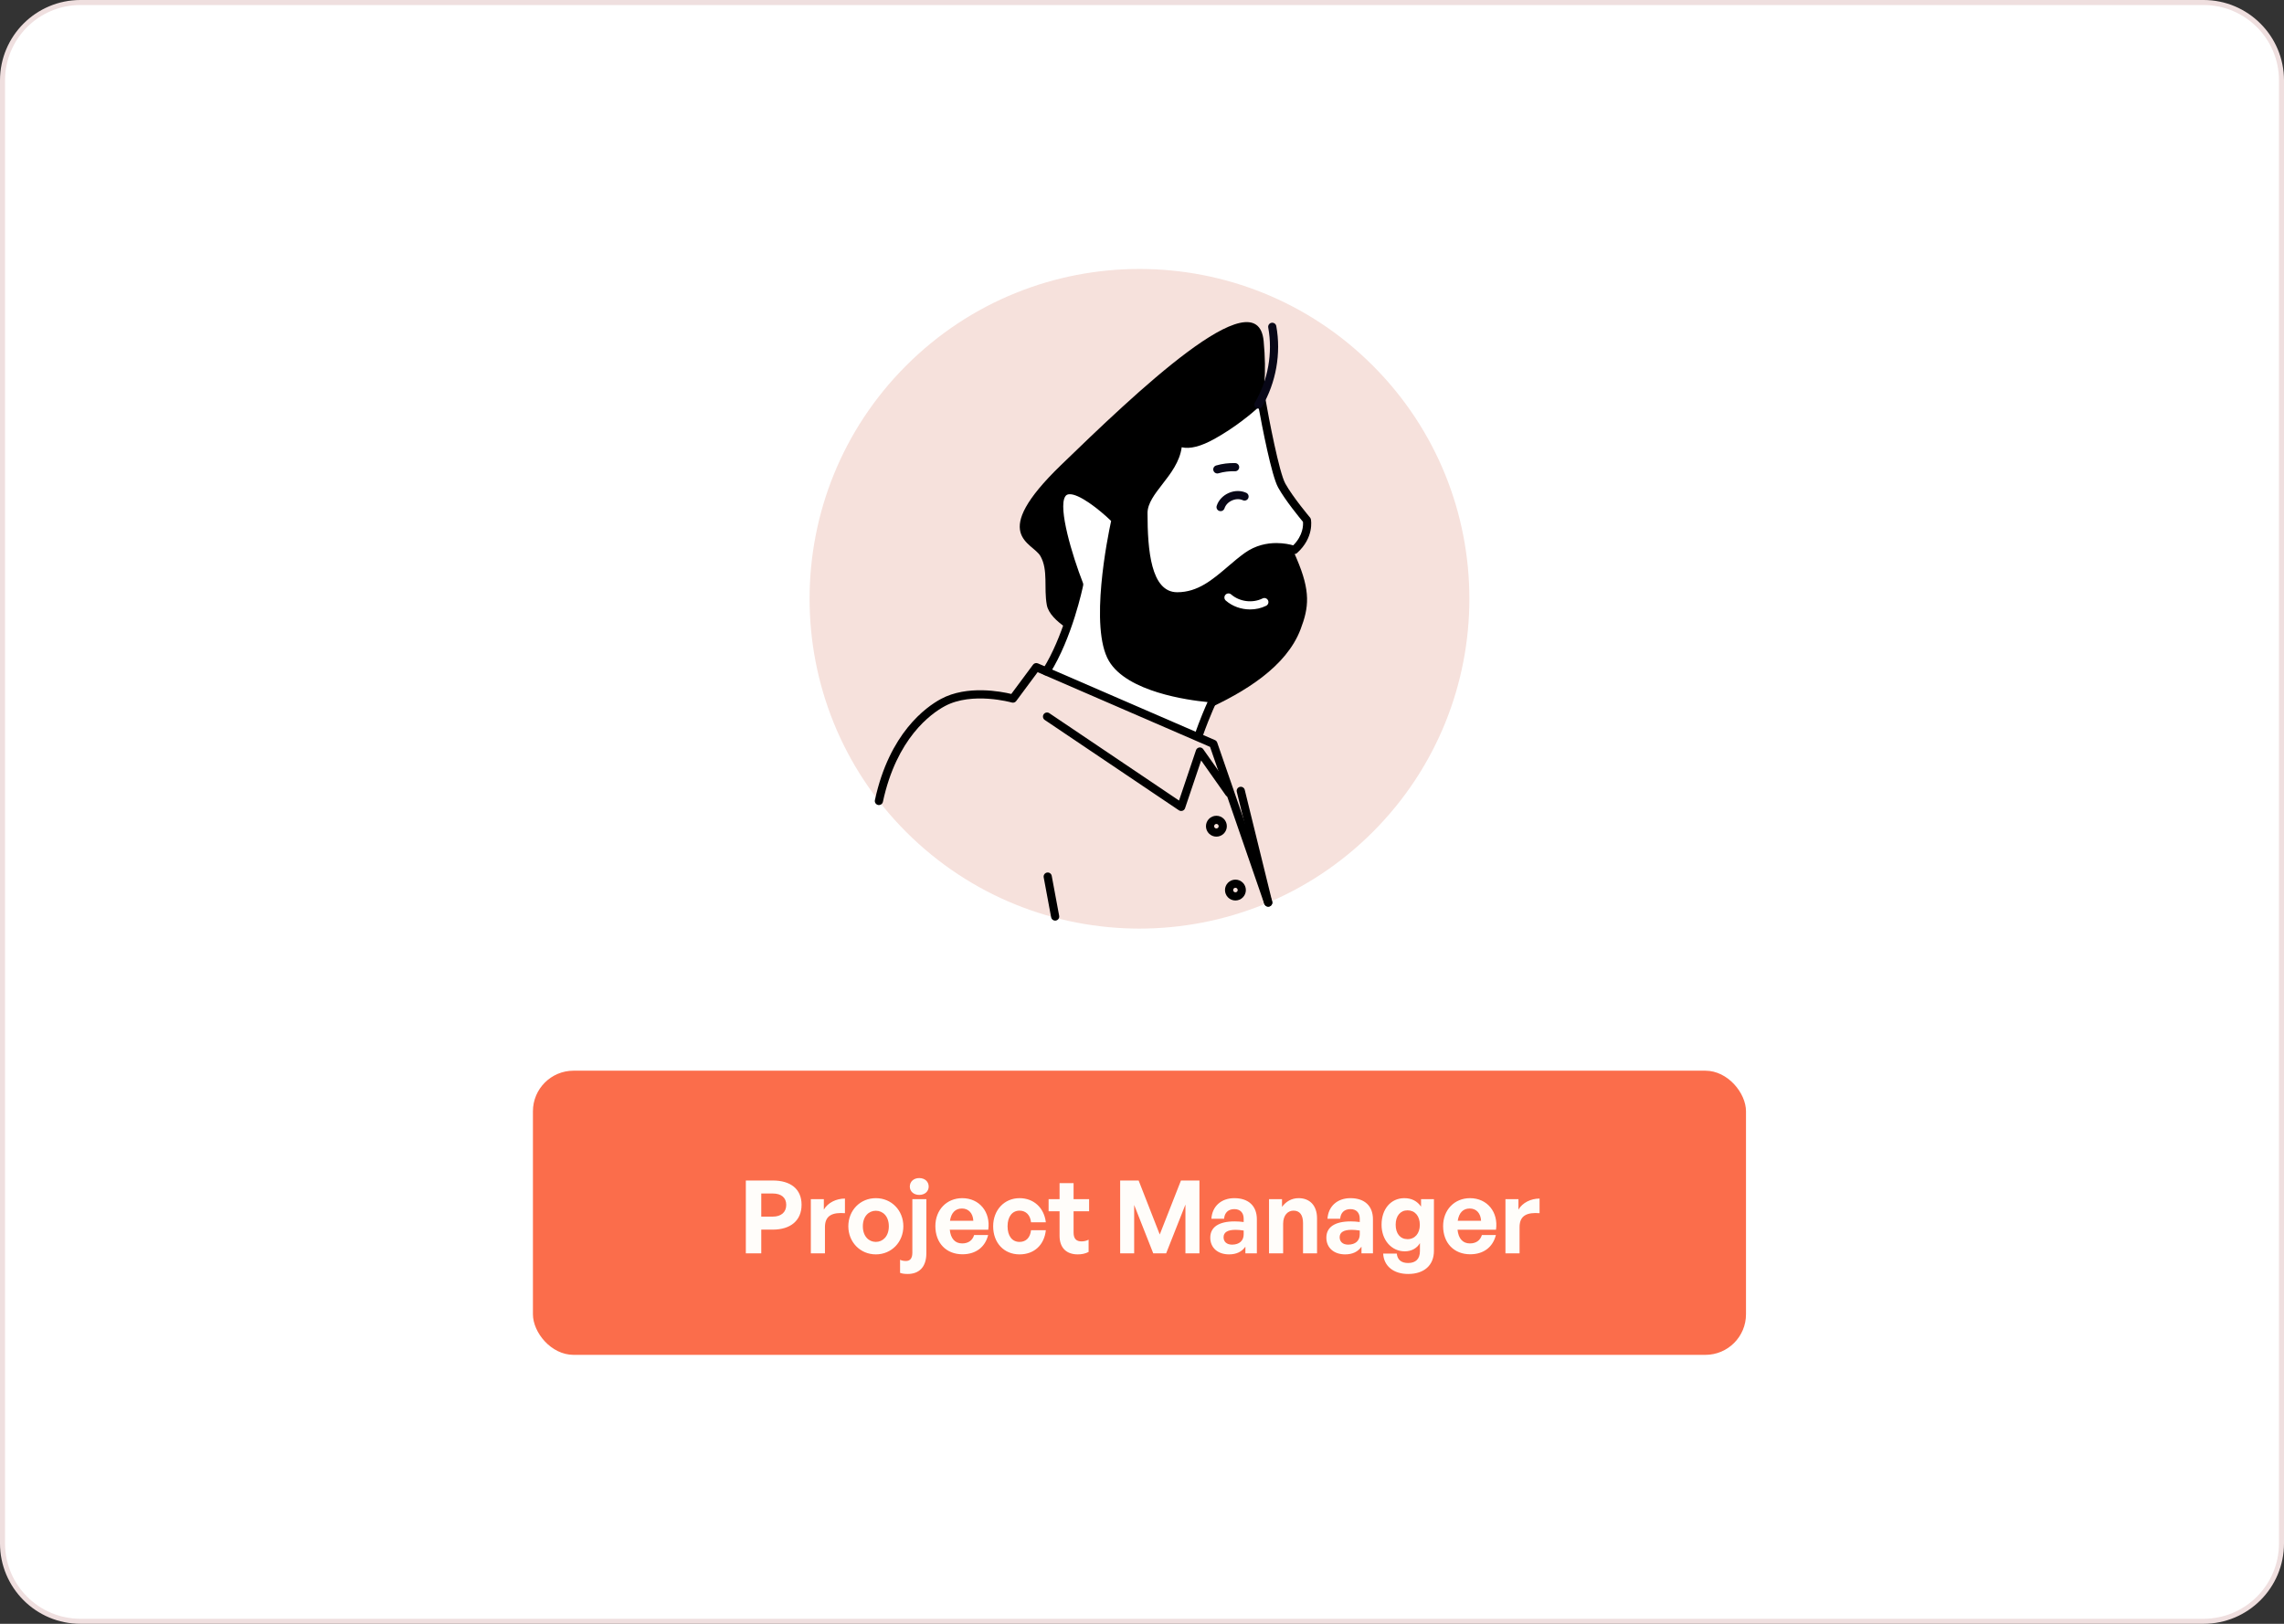
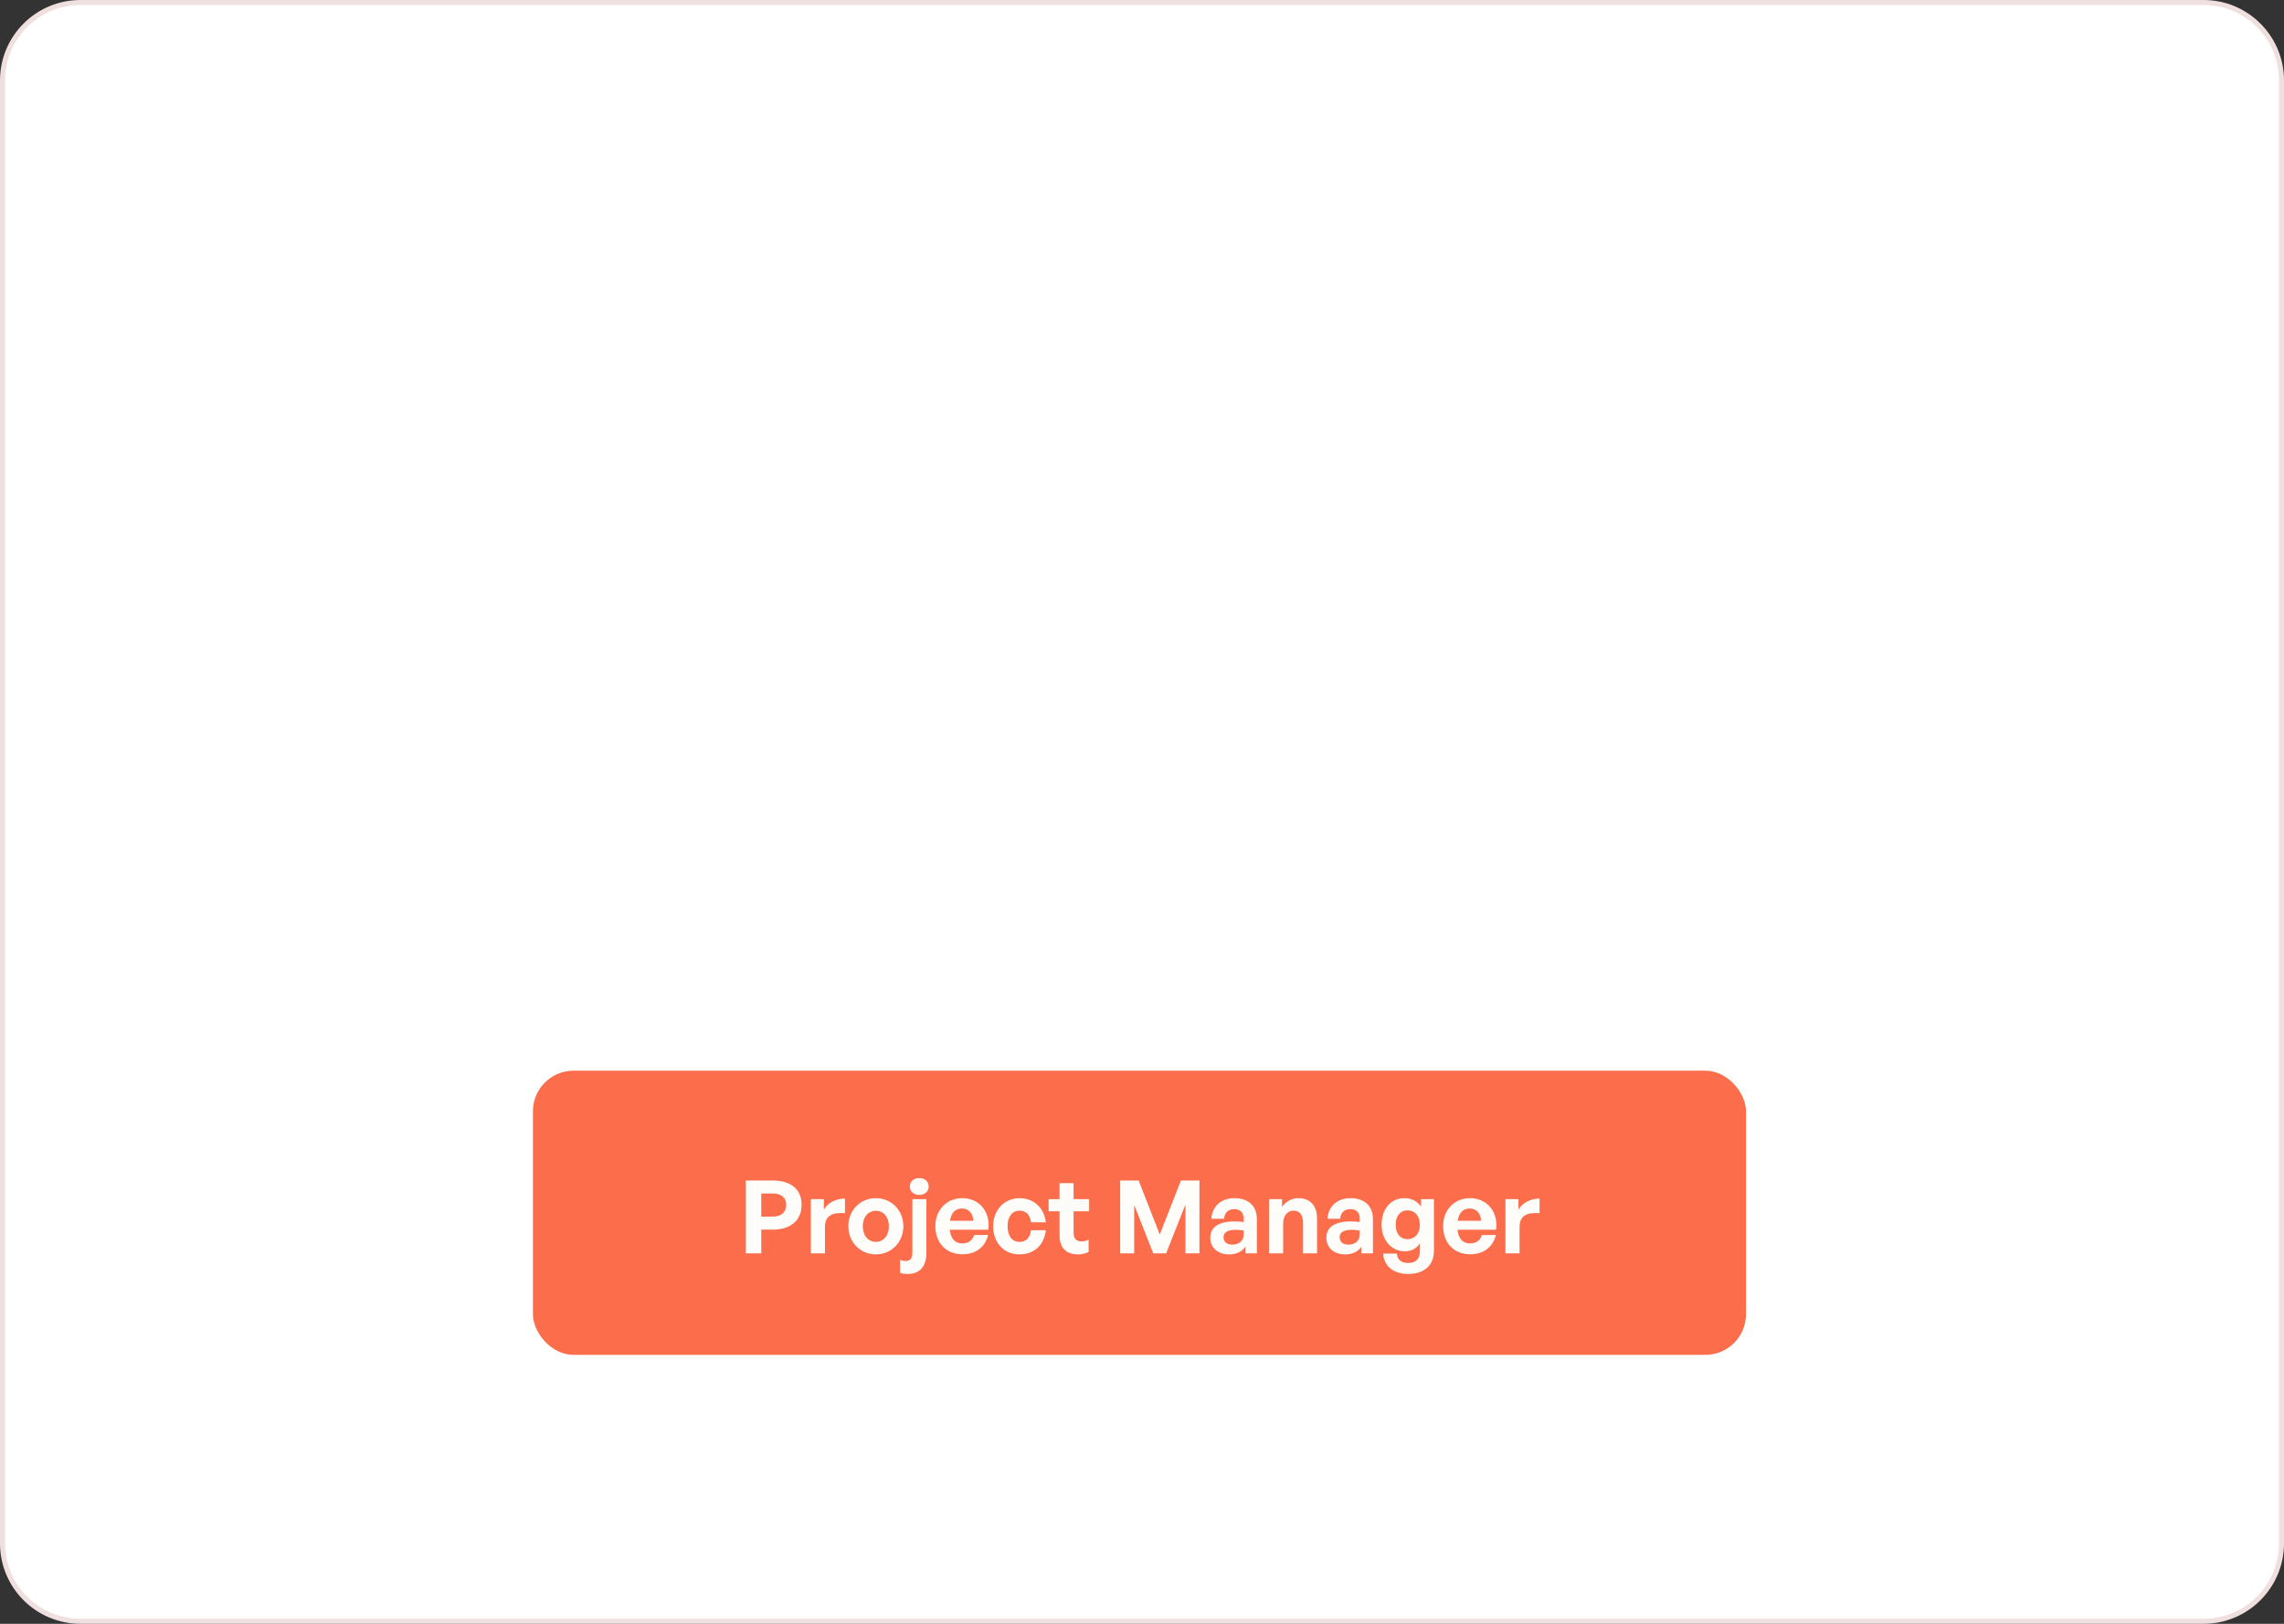
<svg xmlns="http://www.w3.org/2000/svg" width="450" height="320" viewBox="0 0 450 320" fill="none">
  <rect x="0" y="0" width="450" height="320" fill="#333333" stroke="none" />
  <path d="M449.505 15.851C449.505 7.37 442.63 0.495 434.149 0.495H15.851C7.37 0.495 0.495 7.37 0.495 15.851V304.149C0.495 312.63 7.37 319.505 15.851 319.505H434.149C442.63 319.505 449.505 312.63 449.505 304.149V15.851Z" fill="white" stroke="#EFDFDF" stroke-width="0.991" />
  <g clip-path="url(#clip0_2274_2849)">
    <path d="M178.543 163.96C153.16 138.577 153.16 97.423 178.543 72.04C203.926 46.657 245.081 46.657 270.464 72.04C295.847 97.423 295.847 138.577 270.464 163.96C245.081 189.343 203.926 189.343 178.543 163.96Z" fill="#F6E1DC" />
    <path d="M246.187 105.295C249.423 102.824 252.508 104.595 252.538 104.614L252.708 104.327C252.674 104.308 249.4 102.417 245.983 105.032L246.187 105.295Z" fill="#F0AF9B" />
    <path d="M248.929 107.382C248.929 108.068 249.483 108.621 250.169 108.621C250.854 108.621 251.408 108.068 251.408 107.382C251.408 106.696 250.854 106.143 250.169 106.143C249.483 106.146 248.929 106.7 248.929 107.382Z" fill="black" />
    <path d="M213.057 125.41C213.057 125.41 206.863 122.622 206.245 119.217C205.627 115.811 206.554 112.405 205.006 109.617C203.458 106.829 194.634 105.594 209.029 91.662C223.428 77.731 247.731 54.358 248.967 67.204C250.207 80.051 246.646 85.16 246.492 87.175C246.337 89.187 252.685 103.582 255.47 110.084C258.257 116.587 257.884 119.699 256.242 124.016C253.439 131.396 245.252 136.399 237.356 139.96C229.464 143.52 214.914 133.924 213.057 125.41Z" fill="black" />
    <path d="M255.006 108.383C255.006 108.383 250.052 106.526 245.719 109.622C241.387 112.719 237.823 117.519 231.942 117.519C226.061 117.519 225.285 108.876 225.285 101.112C225.285 96.467 232.097 92.914 232.097 87.026C232.097 86.717 233.336 88.883 238.908 85.786C244.48 82.689 248.507 78.666 248.507 78.666C248.507 78.666 250.982 92.907 252.531 95.694C254.079 98.482 257.485 102.506 257.485 102.506C257.485 102.506 258.103 105.599 255.006 108.383Z" fill="white" />
-     <path d="M231.942 118.321C236.602 118.321 239.846 115.544 242.984 112.862C244.024 111.973 245.098 111.053 246.186 110.277C250.105 107.478 254.678 109.121 254.727 109.14C255.01 109.245 255.326 109.185 255.548 108.985C258.946 105.926 258.306 102.49 258.276 102.347C258.25 102.215 258.189 102.091 258.103 101.985C258.069 101.944 254.731 97.988 253.239 95.302C252.022 93.113 249.988 82.452 249.302 78.526C249.249 78.228 249.038 77.987 248.752 77.897C248.466 77.807 248.153 77.882 247.938 78.093C247.901 78.134 243.922 82.079 238.52 85.081C236.964 85.944 234.135 87.259 232.654 86.362C232.53 86.287 232.142 86.053 231.716 86.291C231.464 86.434 231.294 86.731 231.294 87.022C231.294 89.866 229.493 92.187 227.753 94.432C226.069 96.602 224.483 98.651 224.483 101.111C224.479 109.121 225.327 118.321 231.942 118.321ZM251.483 107.019C249.649 107.019 247.392 107.437 245.248 108.966C244.099 109.788 242.999 110.729 241.933 111.641C238.882 114.248 236.003 116.712 231.938 116.712C226.751 116.712 226.088 108.375 226.088 101.108C226.088 99.198 227.512 97.363 229.022 95.415C230.635 93.336 232.439 91.011 232.824 88.14C234.451 88.532 236.614 87.975 239.296 86.483C243.24 84.29 246.394 81.676 247.972 80.259C248.654 84.004 250.515 93.724 251.826 96.078C253.224 98.595 256.027 102.008 256.716 102.837C256.773 103.447 256.78 105.482 254.795 107.471C254.158 107.29 252.96 107.019 251.483 107.019Z" fill="black" />
    <path d="M247.949 80.536C248.224 80.536 248.496 80.393 248.643 80.141C251.412 75.424 252.44 69.637 251.457 64.258C251.378 63.821 250.956 63.534 250.519 63.61C250.082 63.689 249.792 64.111 249.871 64.548C250.786 69.551 249.829 74.938 247.252 79.327C247.026 79.711 247.154 80.205 247.539 80.431C247.671 80.499 247.81 80.536 247.949 80.536Z" fill="#080717" />
    <path d="M246.3 120.101C247.392 120.101 248.481 119.864 249.461 119.378C249.86 119.182 250.022 118.696 249.826 118.3C249.63 117.901 249.144 117.739 248.749 117.935C246.775 118.914 244.232 118.59 242.566 117.144C242.231 116.85 241.723 116.888 241.432 117.223C241.142 117.558 241.176 118.067 241.512 118.357C242.823 119.502 244.563 120.101 246.3 120.101Z" fill="white" />
    <path d="M214.876 108.156C215.306 108.156 215.663 107.816 215.679 107.383C215.784 104.84 214.695 102.335 212.77 100.677C212.431 100.387 211.922 100.425 211.636 100.764C211.346 101.099 211.384 101.608 211.723 101.898C213.256 103.217 214.157 105.292 214.074 107.315C214.055 107.76 214.401 108.133 214.846 108.152C214.853 108.156 214.865 108.156 214.876 108.156Z" fill="#080717" />
    <path d="M240.49 100.737C240.833 100.737 241.149 100.519 241.258 100.176C241.469 99.513 242.008 98.948 242.731 98.627C243.459 98.307 244.238 98.288 244.868 98.578C245.271 98.763 245.749 98.586 245.934 98.183C246.118 97.78 245.941 97.301 245.538 97.117C244.487 96.634 243.225 96.646 242.076 97.154C240.927 97.663 240.068 98.586 239.718 99.686C239.582 100.108 239.816 100.564 240.241 100.696C240.328 100.722 240.407 100.737 240.49 100.737Z" fill="#080717" />
    <path d="M239.838 93.308C239.913 93.308 239.989 93.297 240.06 93.274C241.119 92.969 242.215 92.833 243.315 92.871C243.767 92.886 244.133 92.54 244.148 92.095C244.163 91.65 243.816 91.278 243.372 91.262C242.099 91.221 240.836 91.376 239.616 91.73C239.19 91.854 238.941 92.299 239.066 92.728C239.168 93.078 239.488 93.308 239.838 93.308Z" fill="#080717" />
    <path d="M206.147 132.303C210.577 125.251 212.615 115.184 212.615 115.184C212.615 115.184 207.002 100.834 209.183 97.406C211.368 93.974 219.788 102.398 219.788 102.398C219.788 102.398 215.109 122.983 219.163 129.847C223.216 136.711 239.126 137.645 239.126 137.645C239.126 137.645 237.758 140.376 236.105 145.059L206.147 132.303Z" fill="white" />
    <path d="M236.108 145.862C236.44 145.862 236.749 145.655 236.866 145.324C238.482 140.75 239.834 138.026 239.849 138C239.97 137.759 239.962 137.472 239.827 137.239C239.691 137.005 239.446 136.855 239.179 136.839C239.024 136.832 223.65 135.849 219.86 129.437C216.013 122.927 220.53 102.779 220.576 102.575C220.636 102.304 220.557 102.022 220.361 101.829C219.705 101.174 213.832 95.433 210.408 95.798C209.598 95.888 208.942 96.295 208.509 96.973C206.264 100.503 210.897 112.958 211.783 115.253C211.451 116.775 209.406 125.613 205.469 131.878C205.231 132.255 205.344 132.752 205.721 132.989C206.098 133.227 206.595 133.114 206.832 132.737C211.289 125.643 213.324 115.765 213.41 115.351C213.44 115.2 213.429 115.042 213.373 114.898C211.259 109.496 208.441 100.093 209.873 97.844C210.042 97.576 210.264 97.441 210.588 97.403C212.506 97.188 216.579 100.398 218.918 102.662C218.24 105.785 214.601 123.688 218.485 130.258C222.09 136.361 234.074 137.985 237.917 138.354C237.367 139.567 236.425 141.771 235.359 144.792C235.212 145.211 235.43 145.67 235.849 145.821C235.928 145.847 236.018 145.862 236.108 145.862Z" fill="black" />
-     <path d="M249.86 178.673C249.946 178.673 250.037 178.658 250.123 178.628C250.545 178.481 250.768 178.025 250.621 177.603L239.816 146.327C239.741 146.112 239.582 145.942 239.375 145.852L204.493 130.734C204.15 130.587 203.747 130.692 203.525 130.994L199.249 136.758C197.286 136.283 190.547 134.957 185.389 137.741C182.424 139.338 175.221 144.481 172.377 157.678C172.282 158.111 172.561 158.54 172.994 158.635C173.431 158.725 173.857 158.45 173.951 158.017C176.653 145.475 183.385 140.649 186.154 139.157C191.537 136.253 199.272 138.423 199.347 138.445C199.671 138.54 200.018 138.423 200.217 138.151L204.437 132.463L238.407 147.186L249.095 178.127C249.216 178.462 249.528 178.673 249.86 178.673Z" fill="black" />
-     <path d="M232.718 159.819C232.805 159.819 232.892 159.804 232.978 159.778C233.216 159.699 233.404 159.511 233.483 159.273L236.655 149.859L241.496 156.726C241.752 157.088 242.254 157.175 242.619 156.922C242.981 156.666 243.071 156.165 242.815 155.8L237.058 147.636C236.885 147.387 236.584 147.259 236.286 147.304C235.985 147.35 235.736 147.557 235.638 147.843L232.296 157.762L206.742 140.546C206.373 140.297 205.872 140.395 205.624 140.764C205.375 141.133 205.473 141.634 205.842 141.883L232.274 159.688C232.402 159.774 232.56 159.819 232.718 159.819Z" fill="black" />
+     <path d="M232.718 159.819C232.805 159.819 232.892 159.804 232.978 159.778C233.216 159.699 233.404 159.511 233.483 159.273L241.496 156.726C241.752 157.088 242.254 157.175 242.619 156.922C242.981 156.666 243.071 156.165 242.815 155.8L237.058 147.636C236.885 147.387 236.584 147.259 236.286 147.304C235.985 147.35 235.736 147.557 235.638 147.843L232.296 157.762L206.742 140.546C206.373 140.297 205.872 140.395 205.624 140.764C205.375 141.133 205.473 141.634 205.842 141.883L232.274 159.688C232.402 159.774 232.56 159.819 232.718 159.819Z" fill="black" />
    <path d="M207.888 181.427C207.937 181.427 207.986 181.423 208.035 181.412C208.472 181.329 208.762 180.911 208.679 180.474L207.214 172.6C207.131 172.163 206.716 171.873 206.276 171.956C205.839 172.038 205.552 172.457 205.631 172.894L207.097 180.767C207.169 181.155 207.508 181.427 207.888 181.427Z" fill="black" />
-     <path d="M239.658 164.876C240.792 164.876 241.715 163.953 241.715 162.819C241.715 161.685 240.792 160.762 239.658 160.762C238.524 160.762 237.601 161.685 237.601 162.819C237.601 163.953 238.524 164.876 239.658 164.876ZM239.658 162.37C239.903 162.37 240.106 162.57 240.106 162.819C240.106 163.064 239.907 163.267 239.658 163.267C239.413 163.267 239.21 163.067 239.21 162.819C239.21 162.574 239.413 162.37 239.658 162.37Z" fill="black" />
    <path d="M243.407 177.46C244.541 177.46 245.464 176.537 245.464 175.403C245.464 174.269 244.541 173.346 243.407 173.346C242.273 173.346 241.35 174.269 241.35 175.403C241.35 176.537 242.273 177.46 243.407 177.46ZM243.407 174.954C243.652 174.954 243.855 175.154 243.855 175.403C243.855 175.648 243.656 175.851 243.407 175.851C243.162 175.851 242.959 175.651 242.959 175.403C242.959 175.154 243.158 174.954 243.407 174.954Z" fill="black" />
    <path d="M249.871 178.669C249.935 178.669 249.999 178.661 250.063 178.646C250.497 178.541 250.76 178.104 250.651 177.67L245.245 155.662C245.139 155.228 244.706 154.965 244.269 155.07C243.836 155.176 243.572 155.613 243.678 156.046L249.084 178.055C249.178 178.424 249.51 178.669 249.871 178.669Z" fill="black" />
  </g>
  <rect x="105" y="211" width="239" height="56" rx="8" fill="#FB6D4B" />
  <path d="M152.247 242.32H149.987V247H146.947V232.64H152.247C155.747 232.64 157.927 234.3 157.927 237.42C157.927 240.54 155.747 242.32 152.247 242.32ZM152.227 235.2H149.987V239.76H152.227C153.947 239.76 154.907 238.86 154.907 237.44C154.907 236.02 153.947 235.2 152.227 235.2ZM162.534 241.82V247H159.754V236.32H162.314V238.38C163.094 237.02 164.754 236.2 166.474 236.2V239.08C164.114 238.9 162.534 239.46 162.534 241.82ZM172.56 247.2C169.46 247.2 167.14 244.76 167.14 241.66C167.14 238.54 169.46 236.12 172.56 236.12C175.66 236.12 177.98 238.54 177.98 241.66C177.98 244.76 175.66 247.2 172.56 247.2ZM172.56 244.74C173.94 244.74 175.12 243.64 175.12 241.66C175.12 239.68 173.94 238.6 172.56 238.6C171.18 238.6 170 239.68 170 241.66C170 243.64 171.18 244.74 172.56 244.74ZM182.974 233.84C182.974 234.78 182.214 235.48 181.114 235.48C180.014 235.48 179.254 234.78 179.254 233.84C179.254 232.86 180.014 232.16 181.114 232.16C182.214 232.16 182.974 232.86 182.974 233.84ZM182.514 236.32V246.96C182.514 249.84 180.954 251.06 178.834 251.06C178.334 251.06 177.814 251.02 177.334 250.84V248.26C177.634 248.42 178.034 248.5 178.494 248.5C179.234 248.5 179.754 248.06 179.754 246.88V236.32H182.514ZM189.628 247.18C186.428 247.18 184.288 244.96 184.288 241.62C184.288 238.44 186.508 236.12 189.588 236.12C192.968 236.12 195.208 238.86 194.708 242.34H187.128C187.308 244.08 188.148 245.04 189.568 245.04C190.788 245.04 191.608 244.44 191.928 243.38H194.688C194.088 245.8 192.228 247.18 189.628 247.18ZM189.528 238.16C188.228 238.16 187.408 239 187.168 240.58H191.768C191.688 239.1 190.848 238.16 189.528 238.16ZM200.875 247.2C197.795 247.2 195.675 244.92 195.675 241.66C195.675 238.46 197.875 236.12 200.875 236.12C203.655 236.12 205.715 238 206.055 240.88H203.135C202.995 239.46 202.135 238.58 200.875 238.58C199.435 238.58 198.515 239.76 198.515 241.66C198.515 243.58 199.415 244.74 200.875 244.74C202.155 244.74 202.975 243.9 203.135 242.44H206.055C205.735 245.38 203.735 247.2 200.875 247.2ZM214.48 244.3V246.72C213.8 247.06 213.16 247.2 212.34 247.2C210.14 247.2 208.76 245.94 208.76 243.54V238.7H206.6V236.32H208.76V233.16H211.52V236.32H214.58V238.7H211.52V242.9C211.52 244.14 212.08 244.64 213.08 244.64C213.6 244.64 214.08 244.52 214.48 244.3ZM227.217 247L223.457 237.46V247H220.697V232.64H224.337L228.497 243.28L232.677 232.64H236.317V247H233.557V237.38L229.757 247H227.217ZM245.371 247V245.68C244.671 246.68 243.611 247.2 242.151 247.2C239.931 247.2 238.451 245.9 238.451 243.9C238.451 241.82 240.131 240.7 243.251 240.7C243.851 240.7 244.371 240.74 245.031 240.82V240.18C245.031 238.98 244.351 238.28 243.191 238.28C241.991 238.28 241.271 238.98 241.171 240.18H238.671C238.831 237.72 240.611 236.12 243.191 236.12C245.991 236.12 247.631 237.66 247.631 240.28V247H245.371ZM241.071 243.82C241.071 244.72 241.711 245.28 242.751 245.28C244.171 245.28 245.031 244.5 245.031 243.26V242.5C244.371 242.4 243.911 242.36 243.431 242.36C241.851 242.36 241.071 242.86 241.071 243.82ZM252.807 241.18V247H250.027V236.32H252.587V237.84C253.367 236.78 254.467 236.12 255.867 236.12C258.007 236.12 259.487 237.52 259.487 240.1V247H256.727V241.04C256.727 239.46 256.107 238.58 254.847 238.58C253.747 238.58 252.807 239.46 252.807 241.18ZM268.243 247V245.68C267.543 246.68 266.483 247.2 265.023 247.2C262.803 247.2 261.323 245.9 261.323 243.9C261.323 241.82 263.003 240.7 266.123 240.7C266.723 240.7 267.243 240.74 267.903 240.82V240.18C267.903 238.98 267.223 238.28 266.063 238.28C264.863 238.28 264.143 238.98 264.043 240.18H261.543C261.703 237.72 263.483 236.12 266.063 236.12C268.863 236.12 270.503 237.66 270.503 240.28V247H268.243ZM263.943 243.82C263.943 244.72 264.583 245.28 265.623 245.28C267.043 245.28 267.903 244.5 267.903 243.26V242.5C267.243 242.4 266.783 242.36 266.303 242.36C264.723 242.36 263.943 242.86 263.943 243.82ZM277.438 251.06C274.558 251.06 272.638 249.5 272.518 247.04H275.198C275.318 248.26 276.098 248.9 277.418 248.9C278.958 248.9 279.758 248.08 279.758 246.54V244.98C279.178 246 278.078 246.6 276.778 246.6C274.158 246.6 272.198 244.38 272.198 241.36C272.198 238.26 274.038 236.12 276.678 236.12C278.118 236.12 279.198 236.68 279.978 237.78V236.32H282.518V246.5C282.518 249.34 280.598 251.06 277.438 251.06ZM274.978 241.36C274.978 243.1 275.878 244.2 277.318 244.2C278.778 244.2 279.738 243.06 279.738 241.38C279.738 239.64 278.778 238.52 277.318 238.52C275.898 238.52 274.978 239.62 274.978 241.36ZM289.667 247.18C286.467 247.18 284.327 244.96 284.327 241.62C284.327 238.44 286.547 236.12 289.627 236.12C293.007 236.12 295.247 238.86 294.747 242.34H287.167C287.347 244.08 288.187 245.04 289.607 245.04C290.827 245.04 291.647 244.44 291.967 243.38H294.727C294.127 245.8 292.267 247.18 289.667 247.18ZM289.567 238.16C288.267 238.16 287.447 239 287.207 240.58H291.807C291.727 239.1 290.887 238.16 289.567 238.16ZM299.389 241.82V247H296.609V236.32H299.169V238.38C299.949 237.02 301.609 236.2 303.329 236.2V239.08C300.969 238.9 299.389 239.46 299.389 241.82Z" fill="#FFFDFA" />
  <defs>
    <clipPath id="clip0_2274_2849">
-       <rect width="130" height="130" fill="white" transform="matrix(-1 0 0 1 289.5 53)" />
-     </clipPath>
+       </clipPath>
  </defs>
</svg>